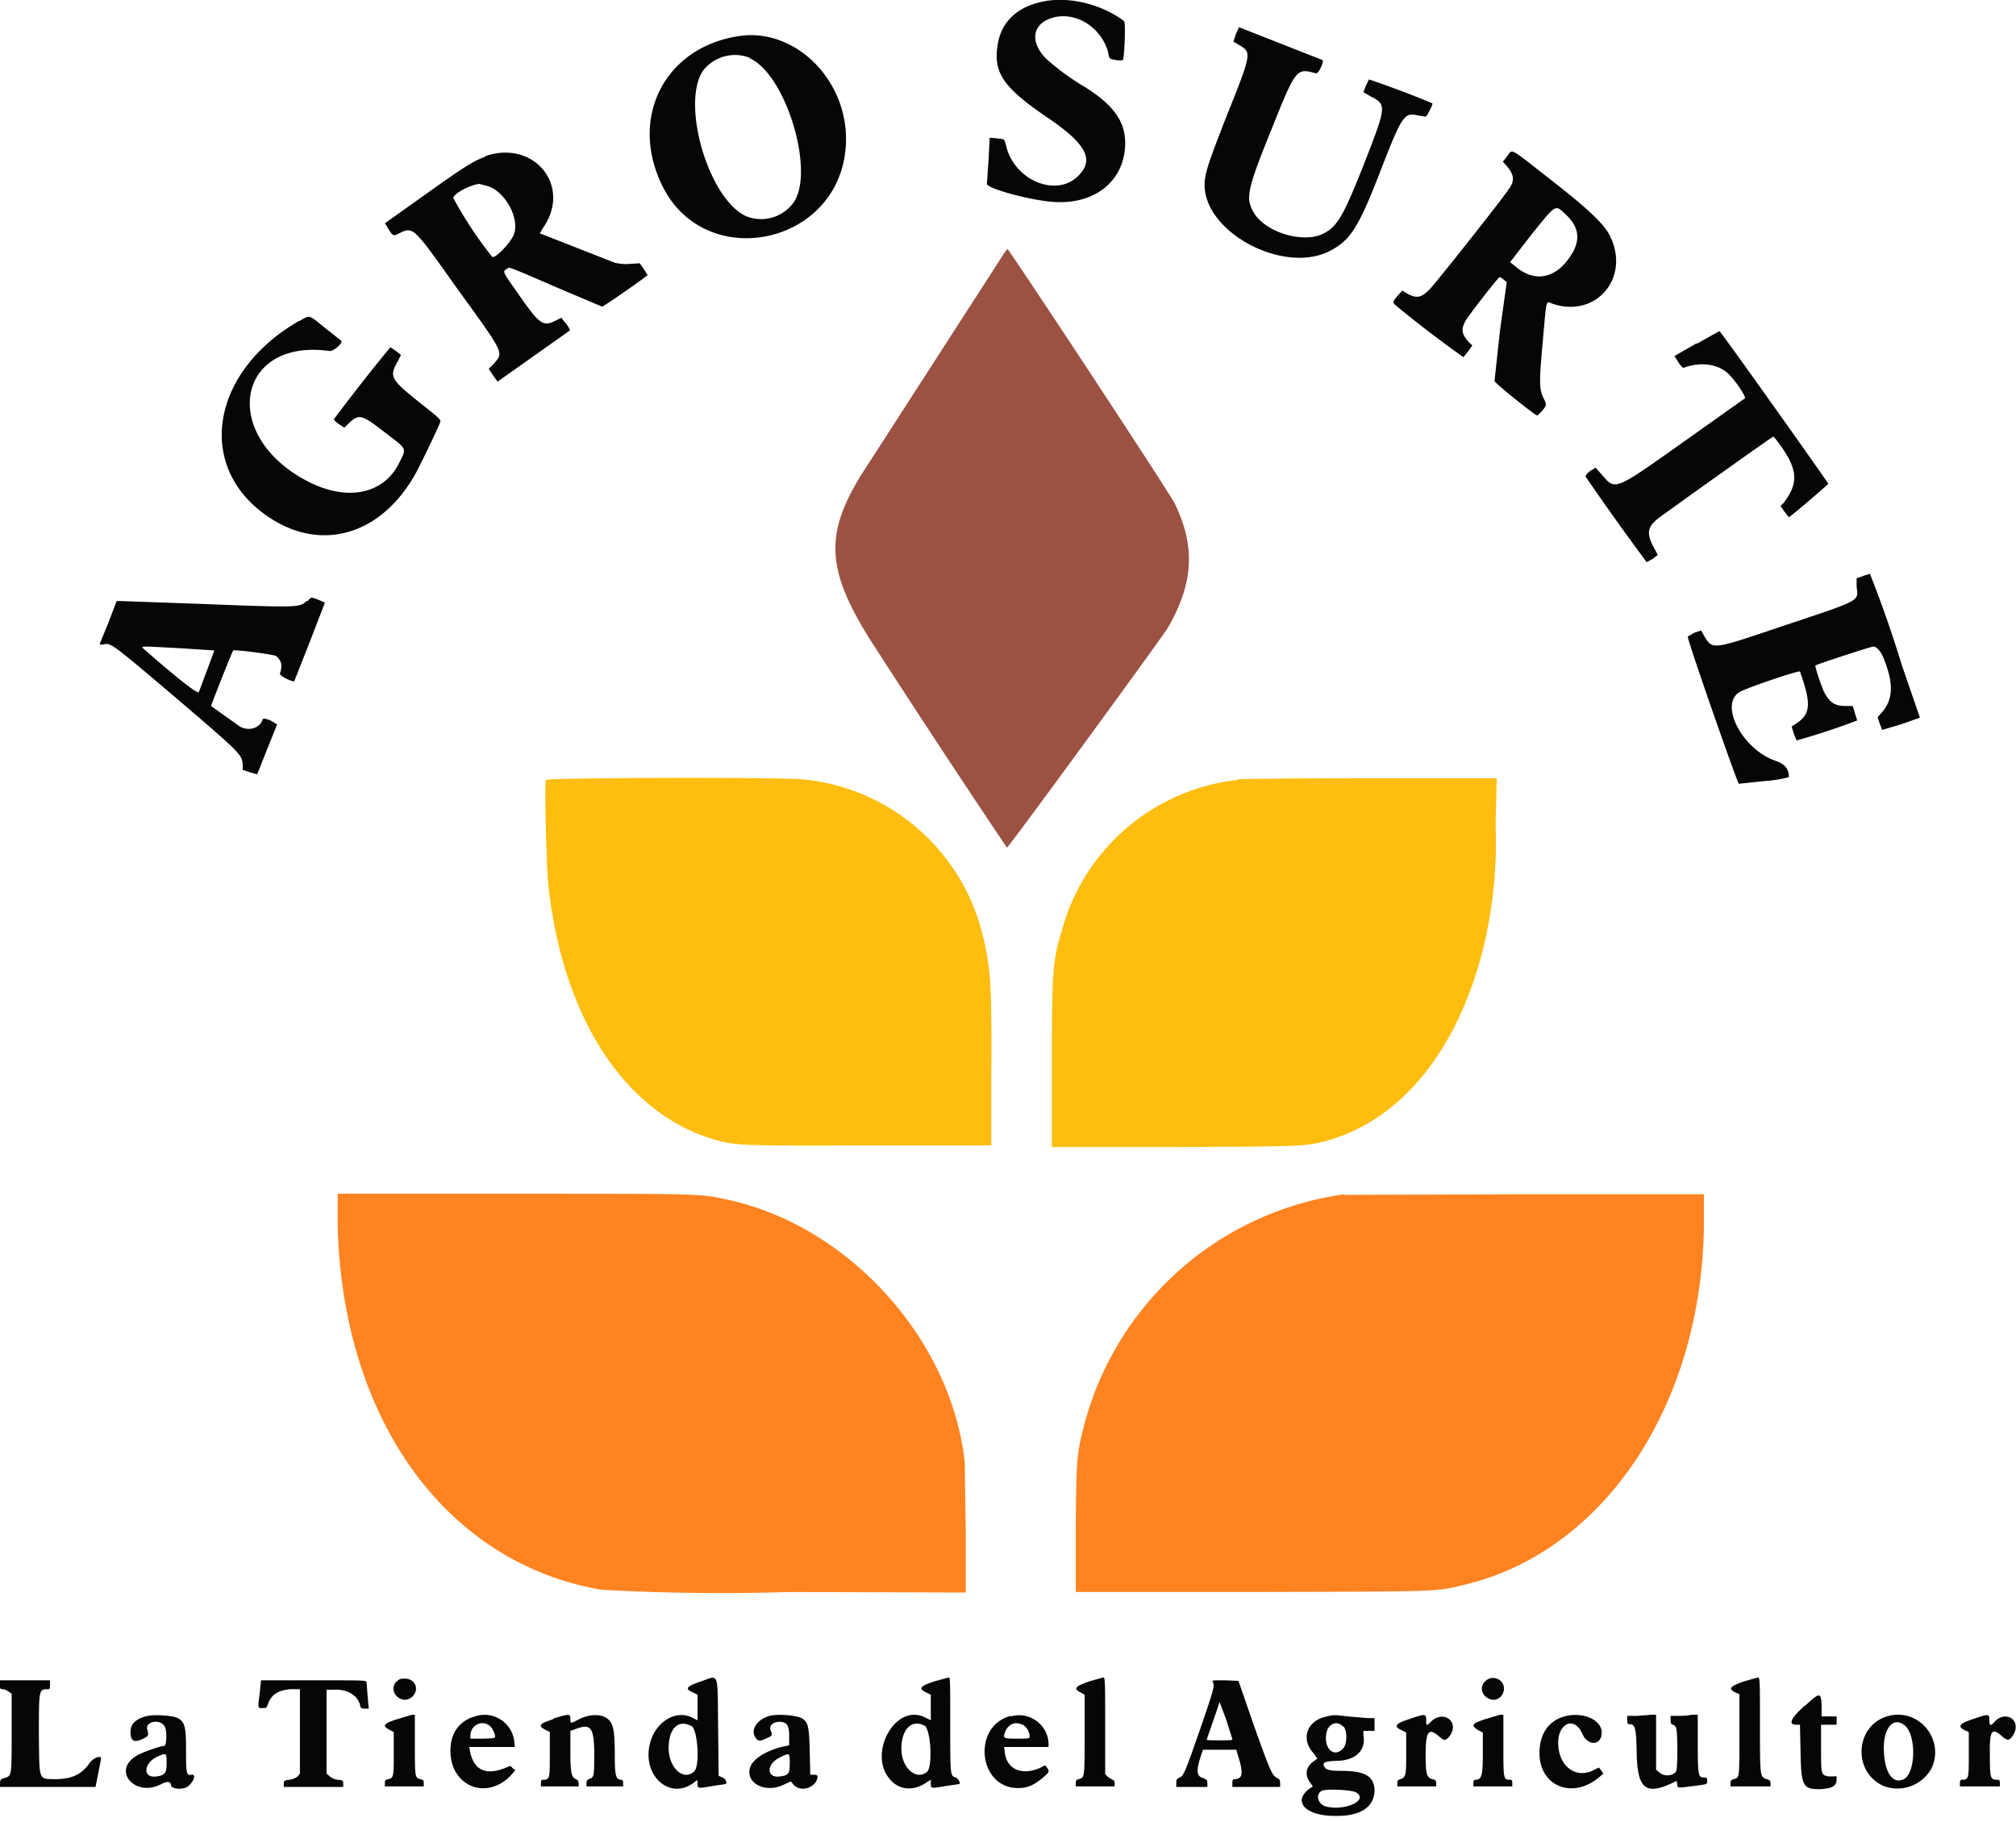
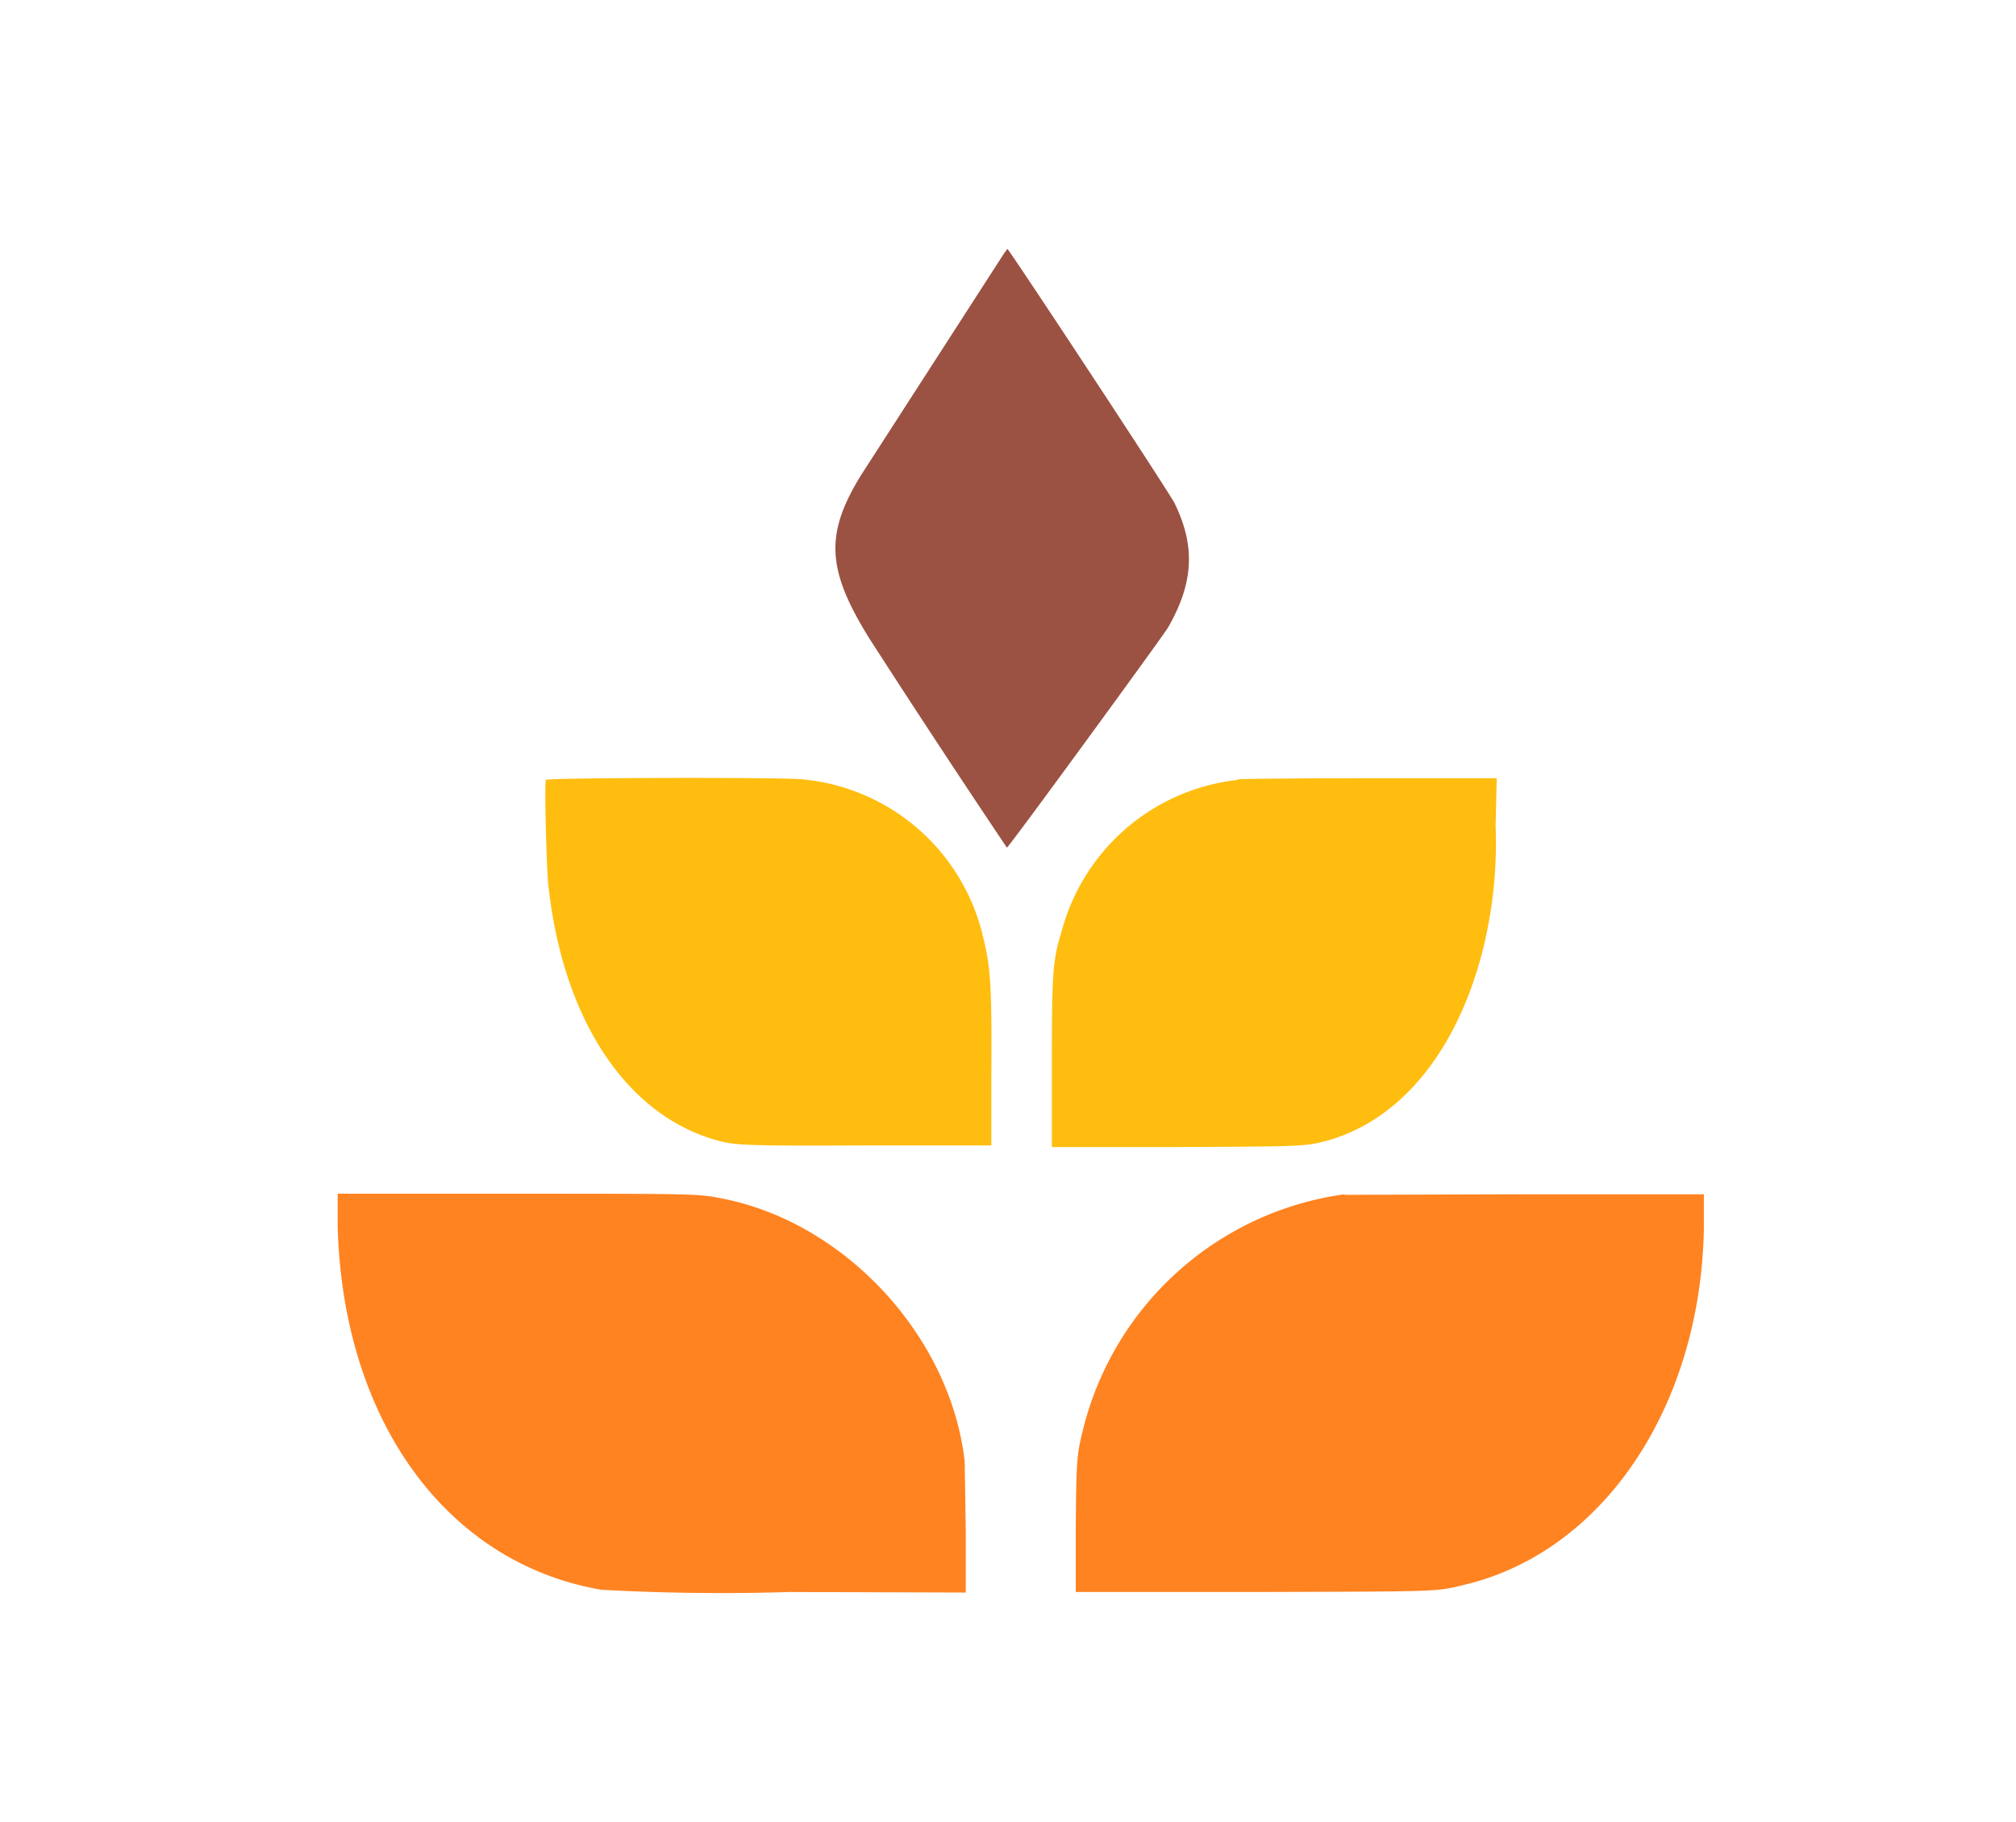
<svg xmlns="http://www.w3.org/2000/svg" viewBox="0 0 363 328">
  <path fill="#ff8321" d="M60.8 220.7v-5.8h31.8c32.7 0 33.3 0 37.6.9 22.2 4.4 41 25 43.5 47.3l.2 12.8v10.8l-31.7-.1a394 394 0 0 1-33.9-.4c-28-4.8-46.6-30.6-47.5-65.5Zm181.3-5.6 32.7-.1h32v6.2c-.6 32-18 57.9-42.7 64-5.8 1.4-3.7 1.3-38.7 1.4h-31.7V275c.1-12.5.2-13.2 1.4-18a56.4 56.4 0 0 1 47-42Z" />
  <path fill="#ffbd0f" d="M98.3 140.4c.1-.4 42.3-.5 46.2-.1a36.9 36.9 0 0 1 32.5 28.3c1.4 5.6 1.6 9 1.5 25.2v12.4h-21.2c-21.4.1-24 0-27-.6-17-4-29-21.6-31.6-46.6-.3-3.1-.7-18-.4-18.6Zm124.5-.1c1-.1 11.8-.2 24.2-.2h22.5l-.2 8.6A80.1 80.1 0 0 1 267 171c-4.7 18.5-15.1 31-28.6 34.5-3.5.9-4.8.9-27.4 1h-21.6V192c0-16.8.1-19 1.8-24.5a37 37 0 0 1 31.7-27.1Z" />
  <path fill="#9b5243" d="m180.8 45.6-25.8 40c-6.5 10.6-6.2 17 1.7 29.6a2393 2393 0 0 0 24.6 37.4c.3 0 27.9-37.8 29-39.6 4.6-8 5-14.6 1.2-22.4-1-2-28-43-30.1-45.8l-.6.8" />
-   <path fill="#060606" d="M188.2.2c-5 .9-8 3.7-8.6 8.1-.7 4.9 1.1 7.5 9.2 13 6.6 4.5 8.2 7.3 5.6 10.1-3.8 4.3-11.6 1.3-13.2-5-.4-1.5-.2-1.3-1.7-1.5l-1.3-.1-.2 4-.3 4.3c0 .8 7.2 2.8 11.4 3.2 7.8.8 13.5-3.6 13.5-10.6 0-3.8-2.1-6.8-7.2-10a44 44 0 0 1-7-5.1c-3-3-2.6-6.3 1.1-7.4 4.1-1.2 8.7 1.6 10 6.1.2 1.2.3 1.3.9 1.4.6.2 1.8.2 1.8.1.3-1 .5-6.8.2-7-4-3-9.6-4.4-14.2-3.6m34.3 6-.4 1.3 1 .6c2.3 1.3 2.3 1.5-2.2 12.7-3.4 8.7-4 10.5-4 12.5 0 8.5 14 16 22.3 12 4-2 5.4-4.2 9.7-15.4 3.6-9.2 4-9.7 6.5-9.1l1.3.2c.2 0 1.4-2.3 1.2-2.4a170 170 0 0 0-11.4-4.3l-.6 1.2-.4 1.1 1.2.7c3.1 1.6 3 1.7-1.4 13-3.5 8.7-4.5 10.5-7.1 11.8-3.8 1.8-10.7-.4-12.6-4.1-1.3-2.4-1-4 3.3-14.6 4.4-11 4.5-11.2 8-10.2.5.2 1.6-2.2 1.2-2.4l-15-5.9-.6 1.3m-89.5.3c-13.1 2-19.6 14.3-14 26.4 7.4 16.4 32.2 11.5 33.3-6.7.7-11.5-9-21.3-19.3-19.7m2 4c6.4 2.8 11.7 20 8 25.8a7.2 7.2 0 0 1-8.7 2.6c-6.8-3.2-11.7-20.3-7.7-26.2a7.3 7.3 0 0 1 8.4-2.3m136.4 17.7-.8 1 .8.9c1.3 1.6 1.3 2.6.3 4-1.3 2-13.3 17.1-14.2 18-1.6 1.7-2.5 1.8-4.4.7l-.6-.4-.9 1c-.8 1-.8 1.1-.5 1.5a208 208 0 0 0 12.4 9.5l.9-1.1.7-1-.8-.8c-1.1-1.3-1.2-2.1-.5-3.5.5-1 6-8 6.2-8 .1 0 .4.1.7.4l.6.5-1.2 8.6-1 9.2c.1.4 7.3 6.2 7.7 6.2.1 0 1.2-1.1 1.5-1.7.1-.2 0-.7-.2-1.1-1-1.8-1-3-.3-10.6.7-7.9.5-7.2 1.8-6.7 7.8 2.6 14-4.7 10.3-12.2-1-2.1-3.8-4.8-11-10.4-7.3-5.7-6.5-5.3-7.5-4m-184 .1c-2.2.8-3.8 1.8-11.5 7.3l-6.6 4.7.4.6c.9 1.6 1.1 1.7 1.8 1.4 3-1.5 2.6-1.8 11 10C91 63.9 90.6 63.4 89 65.4l-1 1 .8 1.2.8 1.1 13-9.2c.1 0-.3-.9-1-1.6l-.5-.7-.8.4c-2.6 1.3-3 1-7.2-5-2.8-4-2.7-3.7-1.5-4.4.2-.1 2.8 1 8.3 3.4l8.5 3.6c.3 0 8.2-5.5 8.2-5.7l-.7-1.1-.7-1-1.7.1c-1.1.1-1.9 0-2.8-.2L97.2 42l.6-1c5.2-7.5-1.6-15.9-10.4-12.9m.4 5.4c3 .9 5.7 5.5 4.8 8.5-.4 1.5-3.6 4.8-4 4.2a70 70 0 0 1-7-10.6c.3-.9 3.1-2.3 4.7-2.5l1.5.4m194 5c2.7 2.4 2.9 5 .7 8-2.7 3.8-6.4 4.3-9.7 1.4l-.9-.7 3.8-4.9c4.5-5.6 4.3-5.5 6.1-3.8m-228 19.3c-16.1 9.3-18.7 26.7-5.1 35.5 9.4 6.1 20 2.9 26.1-8 1.1-2 4.3-8.7 4.5-9.4 0-.4-.4-.8-3.2-3-5.9-4.7-6.1-5-4.4-8l.5-1-.9-.7-1-.7a353 353 0 0 0-10.2 13c0 .1.4.5 1 .9l.9.6.7-.7c2-1.9 2.3-1.8 7.2 2 3.4 2.6 3.3 2.4 2 5-2.8 5.7-9.4 7-16.4 3.4-16-8.2-13-25.9 3.9-23.5.7 0 2.5-1.5 2-1.9l-2.8-2.2c-3.2-2.6-2.7-2.4-4.7-1.3m251.6 4-4 2.3.7 1.1c.5.8.9 1.1 1 1 3.3-1.2 6.6-.6 8.4 1.5 1.3 1.4 2.8 3.8 2.6 4l-10 7.1c-14 9.9-13.2 9.6-16 6.4l-.9-1-1 .6c-.5.4-.8.8-.8 1a486 486 0 0 0 11 15.4l1.1-.6.9-.7-.8-1.5c-1.3-2.5-1-3.6.9-5.1 1.6-1.2 20.5-14.7 20.7-14.7.2 0 2.4 3 3 4.4 1.3 2.7 1 4.8-1.2 7.6l-.5.5.7 1 .8 1c0 .2 7.1-5.9 7.1-6 0-.2-19.4-27.5-19.6-27.5l-4.1 2.3m30 41.8-1.2.4v1.5c.3 2.7 1.1 2.3-13.3 7.1-13 4.4-12.6 4.3-14.2 1.7l-.5-.9-1.2.4-1.2.7c0 .9 9 26.6 9.2 26.5l4.7-.5a21 21 0 0 0 4.3-.7c0-1.5-.7-2.3-2.3-2.9-6-2-10.3-10.1-6.6-12.4 1.1-.7 10.8-4 10.9-3.7 2 5.6 2 7.6-.6 9.3l-.9.6.4 1.3.5 1.2a125 125 0 0 0 10.9-3.6l-.4-1.3-.4-1.3h-1.3c-2 0-2.9-.7-3.9-2.6-.5-1.2-1.7-4.6-1.5-4.7.2-.2 10-3.4 10.4-3.4.7 0 1.5 1 2.1 2.7 1.6 4.2 1.4 7-.6 9.2l-.7.8.3 1 .5 1.3 3.4-1 3.4-1.2-3.3-9.6a216 216 0 0 0-5.7-16.3l-1.3.4m-280.2 4.5c-1.3 1.2-1.4 1.2-19.5.5l-14-.5H21l-1.4 3.7-1.6 3.9c0 .3 0 .3.7.2 1.2-.3 1.5-.1 12 8.8 12.9 11 12.8 11 13 12.8v1l1.2.4 1.4.4 3.6-9-1.2-.7c-1-.4-1.3-.4-1.4-.2-.5 1.6-2.5 2.2-4.1 1.3l-5.2-3.7c0-.2 3.8-9.8 4-10 .2-.2 7.2.7 7.7 1 1 .8 1.2 1.7.7 3.2 0 .4 2.4 1.6 2.6 1.3l2.8-7.1 2.7-7-1.1-.5c-1.4-.5-1.3-.6-2 .2m-22.9 8.5 6.1.4-1.3 3.5-1.5 4c-.2.4-4-2.6-9.6-7.5-1-.9-1.6-.8 6.3-.4m93.7 186c-2.6.9-3 1.3-1.4 2l.8.4v4.6l-1-.5c-3-1.5-6.7.9-7.6 4.8-1.4 6 4 10.3 8.2 6.7.4-.3.4-.3.4.4 0 .9 0 .9 2.9.4l2-.3c.6 0 .2-1-.4-1.2l-.7-.3-.1-8.8c-.1-10.3.2-9.3-3.1-8.2m42 0c-2.6.9-2.9 1.3-1.4 2l.8.4v4.6l-1-.5c-5.5-2.8-10.7 7-6 11.5 1.5 1.5 3.8 1.7 5.9.4l1.1-.7v.7c0 .9 0 .9 2.9.4l2.1-.3c.5 0 0-1-.5-1.2-1-.3-1-.2-1-9.8 0-7.7 0-8.3-.3-8.2l-2.6.7m27.9 0c-2.5.9-2.9 1.3-1.5 2l.7.4v7.2c0 7.9 0 7.7-1.1 8-.4.1-.5.3-.5.7v.6h7v-.6c0-.4-.2-.6-.4-.6l-.8-.5-.5-.5v-8.7c0-8.2 0-8.8-.4-8.7l-2.5.7m117.9 0c-2.5.9-2.9 1.3-1.5 2l.7.3v7.4c0 7.9 0 7.6-1 7.9-.5.1-.6.3-.6.7v.6h7.2v-.6c0-.4-.2-.6-.7-.7-1.2-.4-1.2-.4-1.2-9.8 0-8 0-8.6-.4-8.5l-2.5.7m-242.6 0c-1.7 1.8.9 4.4 2.8 2.8 1.4-1.3.6-3.3-1.3-3.3-.7 0-1 0-1.5.6m196-.1c-1.2 1.2-.4 3 1.3 3.3 1.7.2 2.8-2 1.6-3.3a2 2 0 0 0-2.9 0M0 303.3c0 .7 0 .8.5.8.3 0 .7.2 1 .4l.6.4v7.1c0 7.8 0 7.7-1.3 8.1-.7.2-.8.3-.8 1v.6h17.2l.5-2.5.5-2.6c0-.7-1.4-.1-2 .7-1.5 2.2-3.3 3-6.4 3-2.9-.1-2.7.4-2.8-8 0-8.2 0-8.2 1.6-8.2.4 0 .4-.1.4-.8v-.8H0v.8m46.8 1.2c-.4 3.1-.4 3 .4 3 .7 0 .8 0 1-.6.6-1.8 1.8-2.6 4.1-2.8H54v15.2l-.4.5a3 3 0 0 1-1.5.6c-.9.1-1 .2-1 .7v.6h10.7v-.6c0-.5 0-.6-.9-.7-.5 0-1.2-.3-1.5-.6l-.6-.5v-15.1h1c2.5-.2 4.4.8 5 2.6.1.7.2.8.9.8h.7l-.2-2.2-.2-2.6c-.1-.3-.7-.3-9.5-.3H47l-.2 2m171.6-1.7c.3.8.2 1.2-2.2 8.2-2.8 8-3 8.6-3.8 9-.5.2-.6.4-.6 1v.7h5.6v-.6c0-.6-.1-.7-.7-1-1.3-.3-1.4-1.3-.3-4.5l.2-.6h6l.6 2c.7 2.5.4 3.3-1 3.3-.2 0-.3.2-.3.7v.7h8.6v-.7c0-.5-.1-.7-.5-.9-.9-.4-1.2-1-4.2-9.4l-2.8-8.1-2.4-.1c-2.4 0-2.4 0-2.2.3m106.5 4.3c-2.5 2.3-3 3.4-1.4 3.4h.6l.1 4.6c.1 6.4.4 7 3.4 7 2.2-.1 3-.5 3.1-1.6 0-.8 0-.8-.4-.7h-1.1c-1.3-.3-1.3-.3-1.3-5v-4.3h2.8V309H328v-1.9c-.1-2.5-.3-2.5-3 0m-104.2 2.5 1.1 3.5c0 .2-.5.2-2.3.2-1.8 0-2.4 0-2.3-.2a421.4 421.4 0 0 0 2.3-6.7l1.2 3.2M26.2 309c-1.8.5-2.7 1.4-2.7 2.8 0 1.7.7 2 2.3 1.2 1-.5 1-.6.7-1.7-.3-1.5 2.5-1.9 3.2-.4.4.9.3 3.3-.1 3.4-.7 0-4.4 1.3-5.2 1.9-4.2 2.7 0 7.4 4.6 5 1.2-.6 1.7-.5 1.8.2 0 .6 1.7.8 2.7.4 1.2-.6 2-2.5 1-2.3-1 .2-1-.4-1-4.6 0-4.4-.3-5-1.7-5.7-1.2-.4-4.3-.6-5.6-.2m45.3.5c-2.5.8-2.7 1.2-1.4 1.9l.8.4v3.8c0 4.1 0 4.5-1 4.7-.5.1-.6.2-.6.7v.6h7v-.6c0-.5-.1-.6-.6-.7-1-.2-1-.5-1-6.2v-5.4h-.5l-2.7.8m14-.5c-2.8.8-4.4 3-4.4 6.2 0 6.3 6.4 9 10.8 4.5l.9-1-.5-.4-.4-.4-1 .4c-3.5 1.4-5.7.3-6.3-3.2l-.1-.6h8.2l-.1-1a5.4 5.4 0 0 0-7.1-4.5m14.1.5c-2.5.8-2.8 1.2-1.4 1.9l.8.4v4c0 4.3 0 4.6-1.2 4.6-.3 0-.4.2-.4.6v.6h6.8v-.5c0-.4-.2-.7-.5-.8-.8-.4-1-1-1-5v-3.7l.6-.2c3-1.2 3.6-.6 3.7 3.8 0 4.3 0 4.8-.8 5-.5.2-.6.4-.6.9v.5h6.6v-.6c0-.4-.1-.6-.3-.6-1 0-1.2-.6-1.2-4.4 0-4-.2-5.4-1-6.3-1.1-1.2-3.5-1.3-5.8 0-1.2.6-1.2.6-1.2-.3 0-.9-.2-.9-3.1 0m39-.5c-2.3.6-3.6 2.6-2.5 4 .4.6.8.6 2 0 1-.4 1-.6.7-1.3-.5-1 .6-1.8 2-1.6 1 .2 1.3.8 1.3 2.6v1.6l-1.4.3c-3 .8-5.1 2.2-5.6 3.6-1 2.9 2.7 4.8 6 3.2l1.3-.6.5.6c1 1.1 3 .9 4-.5.5-1 .4-1.3-.3-1.3h-.7l-.1-4.2c-.1-4.5-.3-5.2-1.3-5.9-1-.6-4.2-.9-6-.5m43.5 0c-7 1.8-5.9 13 1.3 13 1.7 0 2.8-.5 4.4-1.8 1.3-1.1 1.3-1.2.8-1.9l-.3-.4-1 .5c-3.3 1.4-6 .2-6.3-3l-.1-.8h8v-.5c0-3.4-3.4-6-6.8-5m57 0c-3.6.6-4.9 4-2.5 6.6l.7 1-.7.5c-1.4 1-1.6 2.5-.6 3.8l.5.7-.6.4c-3 2.2-1 4.7 4 4.9 4.8.2 7.5-1.3 7.7-4.4 0-2.7-1.6-3.7-6-3.7-2 0-2.8-.2-3-.7-.5-.8 0-1 2-1.1 3.5 0 5.5-1.8 5-4.6v-.8h2v-2.3h-1.3l-3.5-.3c-2.5-.3-2.5-.3-3.8 0m14.8.5c-2.5.8-2.8 1.3-1.3 2l.8.4v3.5c0 4 0 4.5-1 4.9-.5.1-.6.3-.6.8v.5h7v-.5c0-.5-.1-.7-.7-.8-1-.3-1.2-.9-1.2-4.3 0-4.3.5-5 2.3-3.5 1 .9 1.2.9 1.8.3 2.2-2.4-.5-5.1-3-3-1 1-1 1-1-.2 0-1.1-.2-1.1-3.1-.1m13.7 0c-2.4.8-2.6 1.1-1.2 2l.8.4v3.7c0 4-.2 4.8-1.3 4.8-.3 0-.4.2-.4.6v.6h7v-.6c0-.4 0-.6-.4-.6-1.2 0-1.2-.1-1.2-6.2v-5.5h-.6l-2.7.8m14.3-.5c-2.9.8-4.5 3.2-4.5 6.6 0 6 6 8.4 10.8 4.3l.7-.6-.4-.6-.4-.5-1 .5c-3 1.5-6-.5-6.3-4.3-.4-4 2.8-5.7 4.3-2.3 1 2.3 3.5 2.2 3.5-.2 0-2.3-3.4-3.8-6.7-2.9m13.1-.1H293v.7c0 .6.1.8.4.8 1 0 1.2.5 1.3 5 .1 6.9 1.7 8 7.2 5.2l.1.6c0 .7 0 .7 2.4.4 3-.4 3-.3 3-1 0-.5-.1-.6-.5-.6-1.1 0-1.2-.2-1.2-6v-5.3h-1.2c-.7.2-1.8.2-2.5.2h-1.2v.7c0 .6.1.8.4.9.3 0 .5.3.6.6.3.6.3 7.5 0 7.8-.5.8-2.1 1-3 .2l-.6-.5v-9.9h-.8l-2.6.2m45.3 0c-6 1.5-6.7 10-1 12.6a7 7 0 0 0 8.6-3c2.6-5.1-2-11-7.6-9.6m15.1.6c-2.4.8-2.8 1.3-1.4 2l.7.3v4c0 4.3 0 4.6-1.2 4.6-.3 0-.4.2-.4.6v.6h7.2v-.6c0-.5-.1-.6-.5-.6-1.2 0-1.3-.3-1.3-4.2-.1-4.6.3-5.3 2.1-3.7 1 .9 1.4.9 2 0 1.8-2.7-1.2-4.8-3.3-2.5-.7.8-.9.7-.9-.4s-.1-1.1-3-.1m-266.9 1.3c.5.5 1 1.7.8 2 0 .1-1 .2-2.3.2h-2.1v-.5c0-2 2.2-3 3.6-1.7m95.7-.4c.8.4 1.4 1.3 1.4 2.2 0 .4-.2.4-2.3.4-2.5 0-2.6 0-2-1.5.7-1.2 1.7-1.6 3-1m57.8.3c.7.7.7 3.3-.1 4-1.6 1.7-3.4 0-3-2.6.2-1.8 1.9-2.6 3-1.4m101-.3c2.3 1.5 2.2 8.7 0 9.8-2.1 1-3.6-1.4-3.6-5.7 0-3.5 1.7-5.5 3.6-4.1m-218.3.2c1.1.6 1.6 7.1.5 8.2-1.9 1.8-4.6-.6-4.6-4.2 0-3.5 1.7-5.2 4-4m42-.1c1.2.5 1.6 7.5.5 8.4-2 1.6-4.6-.8-4.6-4.2 0-3.4 1.8-5.3 4-4.2M30 317.4c0 1.8-.3 2.2-1.8 2.4-2.5.4-2.4-2.3 0-3.5 1.8-.8 1.8-.8 1.8 1.1m112.2 0c0 1.9-.2 2.2-1.7 2.4-2.5.4-2.6-2.2-.1-3.4 1.8-.9 1.8-.9 1.8 1m102 5.3c2.3 1.4-2.1 3.4-5.5 2.5-1.4-.4-1.9-2.2-.7-2.8.7-.4 5.5-.2 6.2.3" />
</svg>